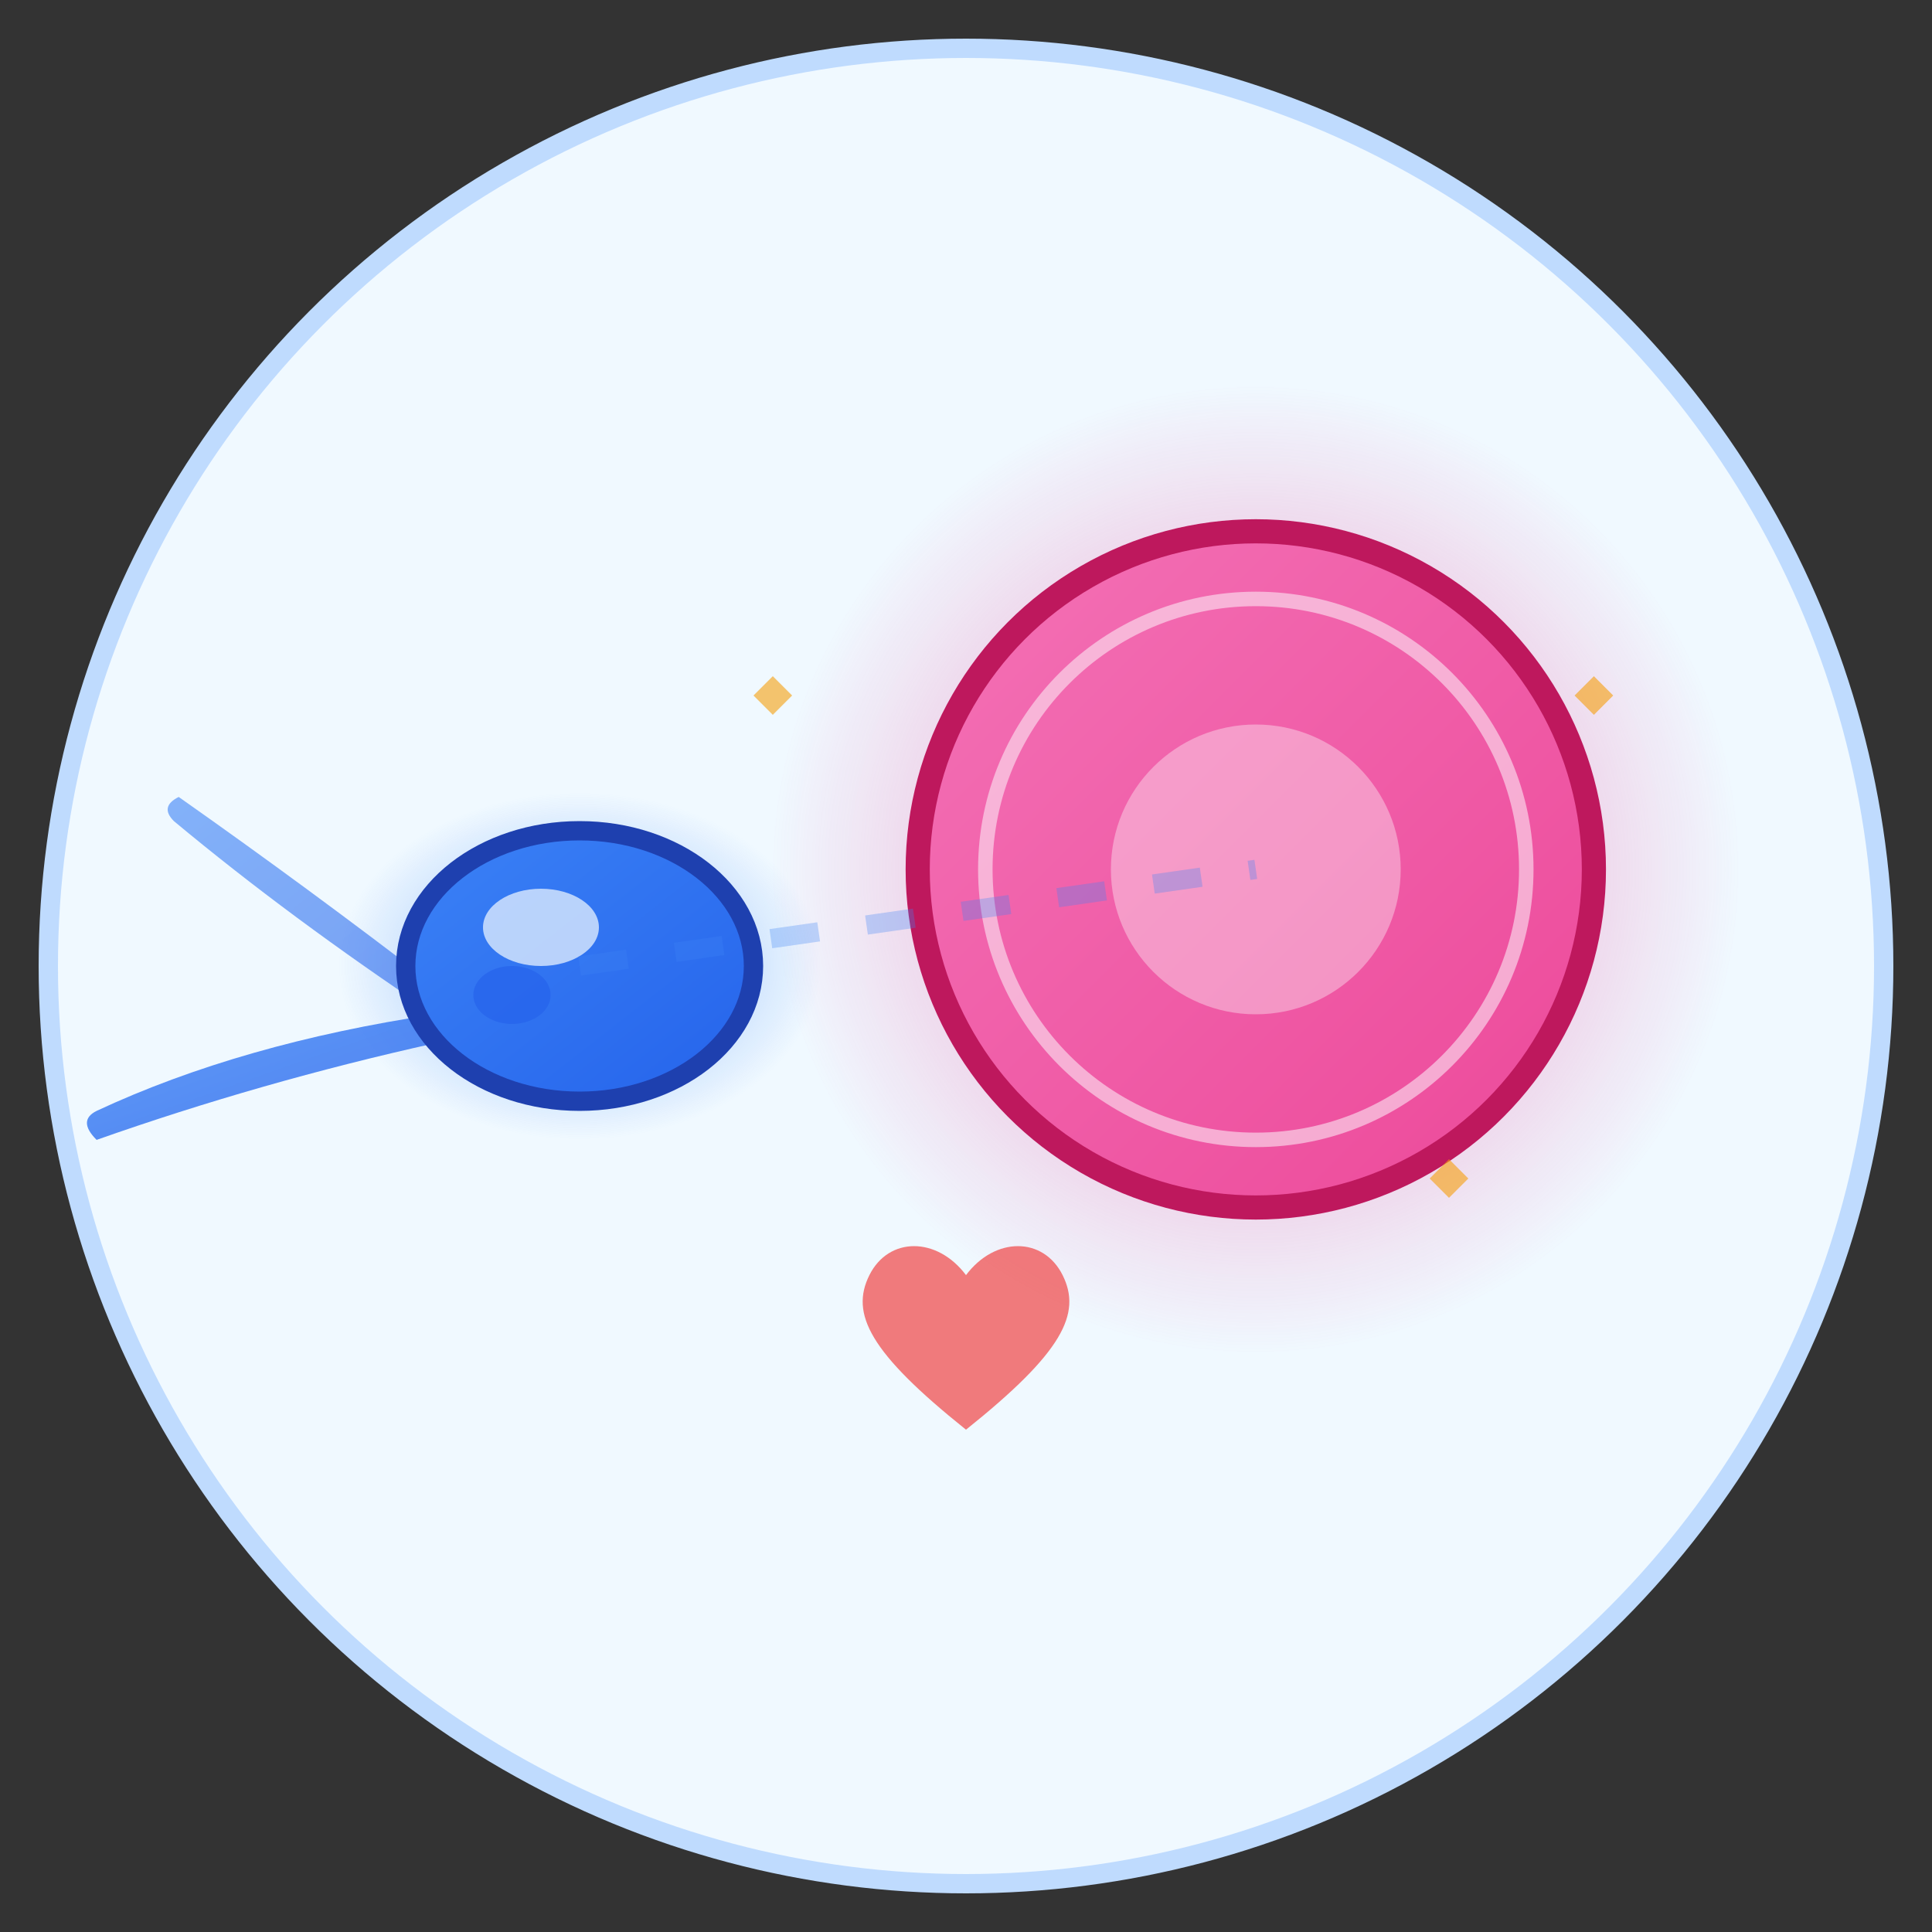
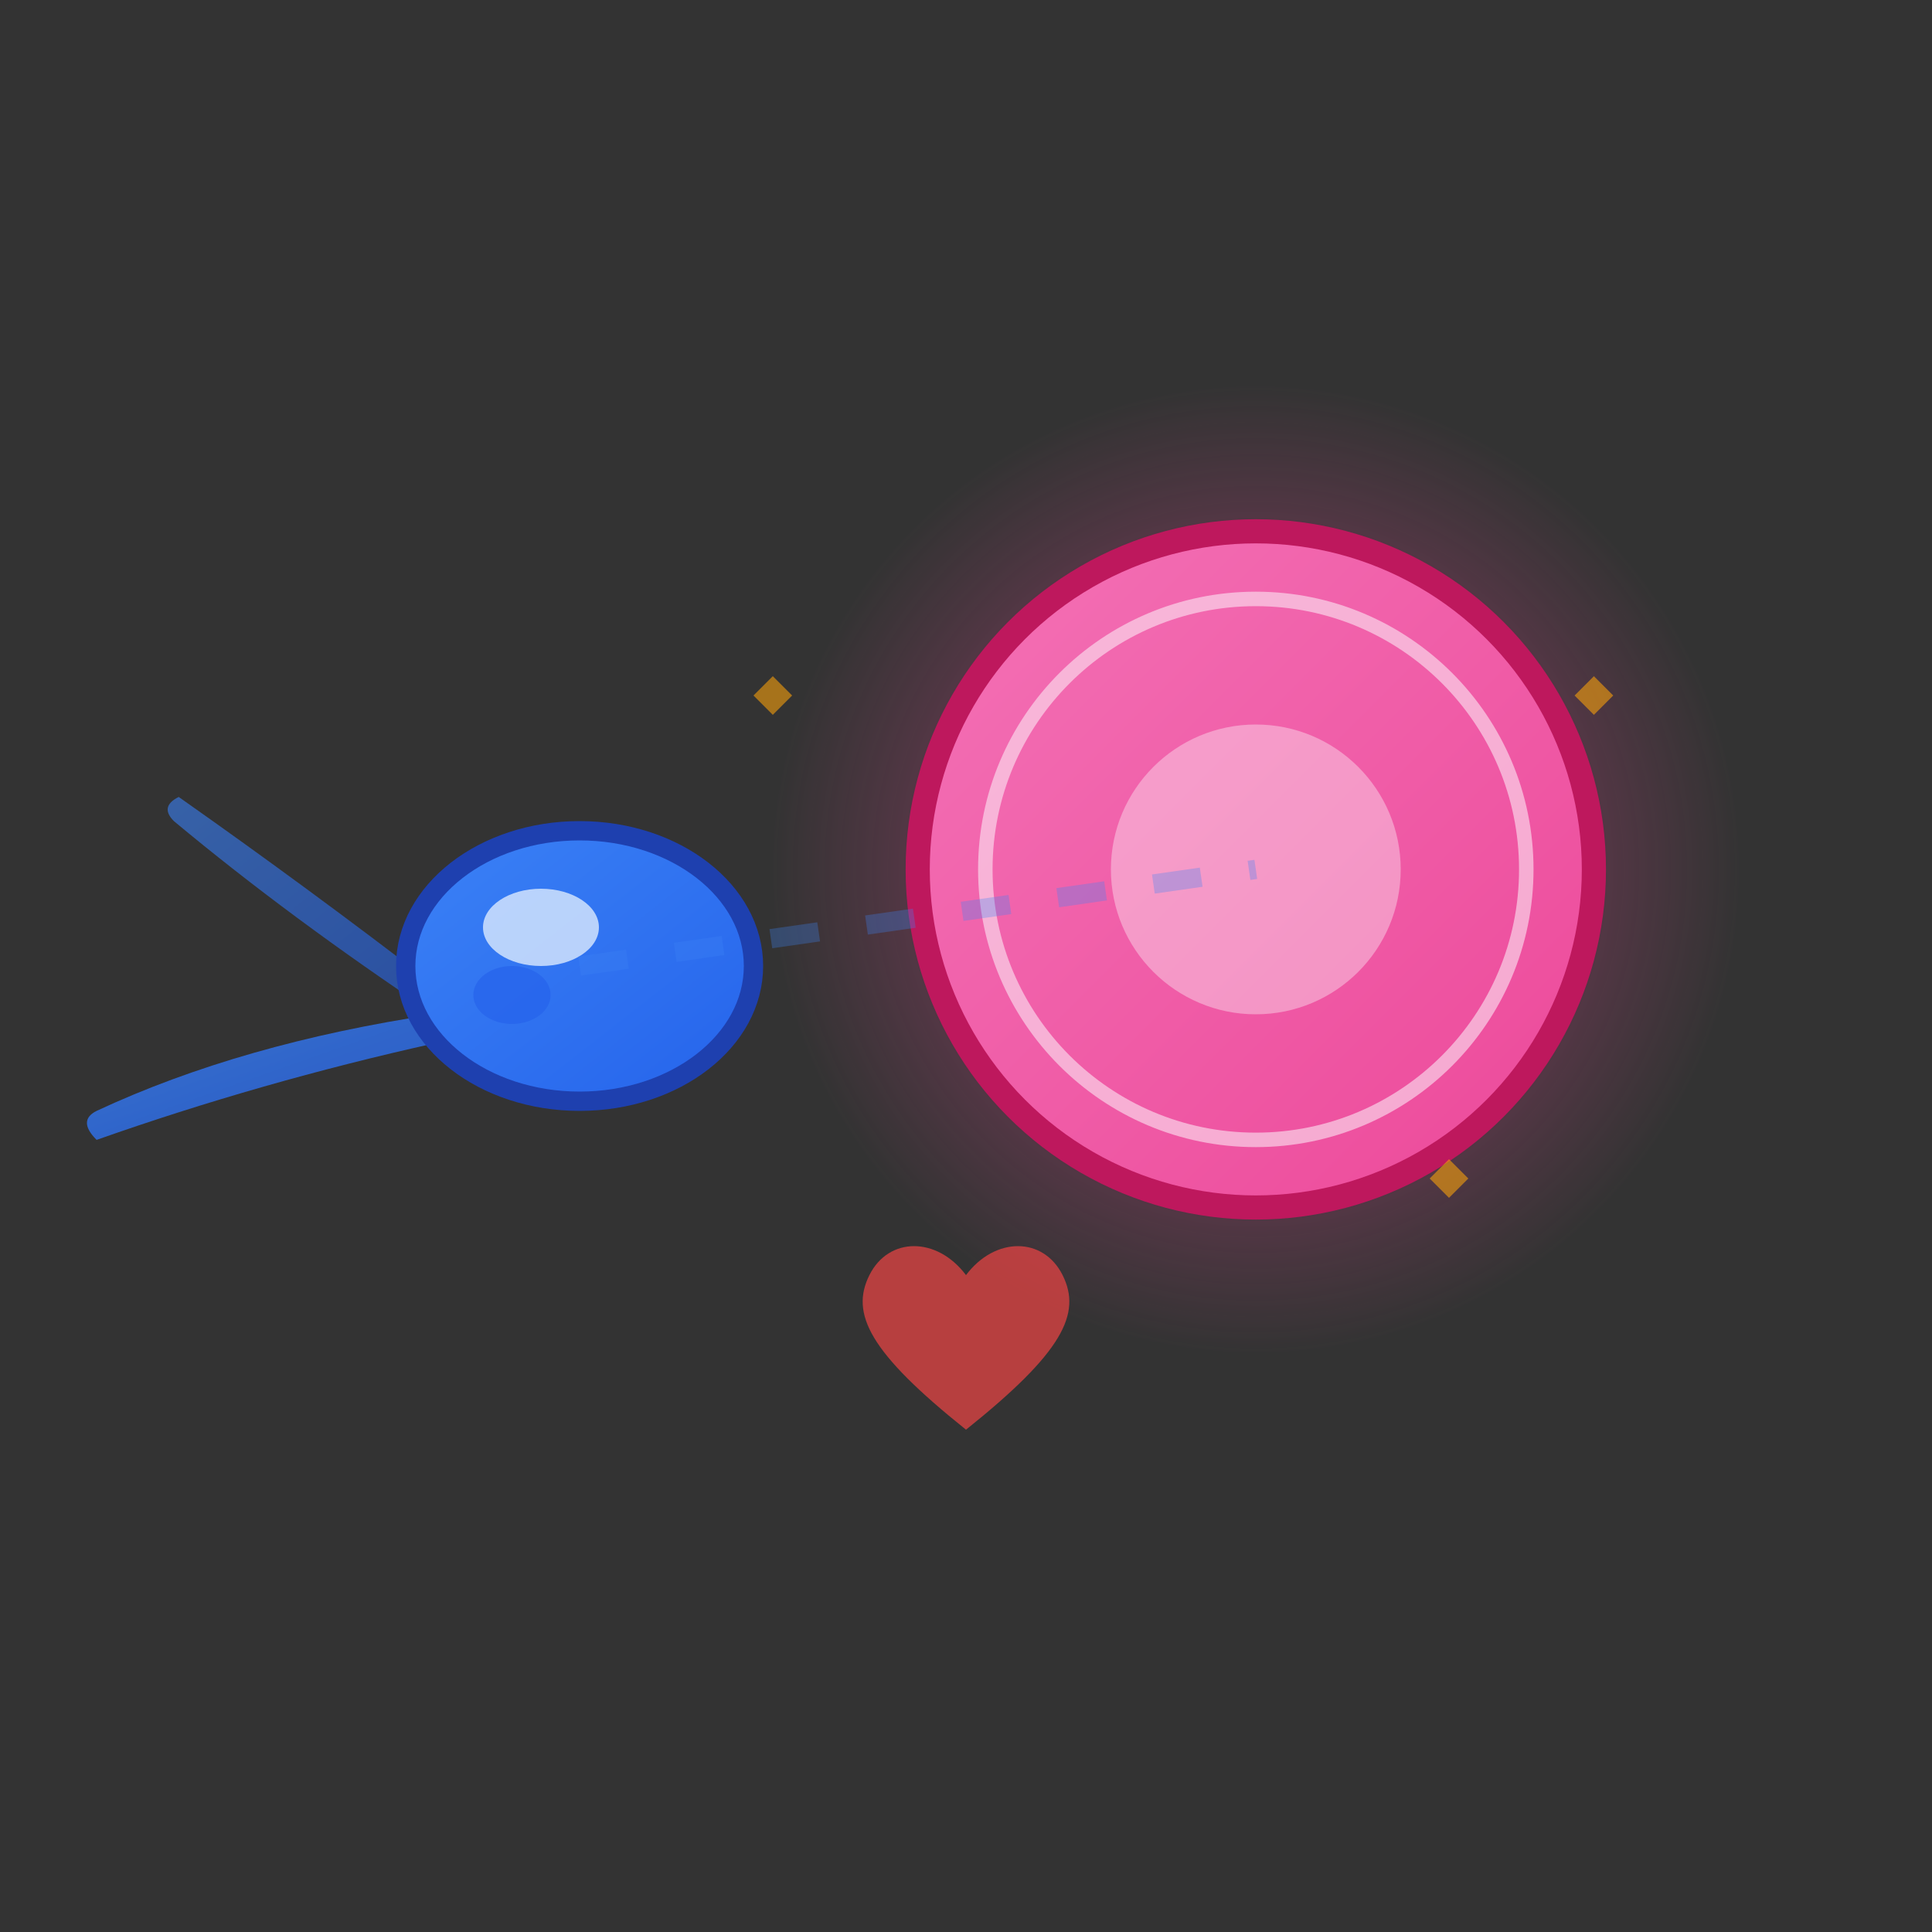
<svg xmlns="http://www.w3.org/2000/svg" viewBox="0 0 200 200" width="200" height="200">
  <rect x="0" y="0" width="200" height="200" fill="#333333" stroke="none" />
  <defs>
    <linearGradient id="spermGradient" x1="0%" y1="0%" x2="100%" y2="100%">
      <stop offset="0%" style="stop-color:#3b82f6;stop-opacity:1" />
      <stop offset="100%" style="stop-color:#2563eb;stop-opacity:1" />
    </linearGradient>
    <linearGradient id="eggGradient" x1="0%" y1="0%" x2="100%" y2="100%">
      <stop offset="0%" style="stop-color:#f472b6;stop-opacity:1" />
      <stop offset="100%" style="stop-color:#ec4899;stop-opacity:1" />
    </linearGradient>
    <radialGradient id="glowSperm" cx="50%" cy="50%" r="50%">
      <stop offset="70%" style="stop-color:#3b82f6;stop-opacity:0.3" />
      <stop offset="100%" style="stop-color:#3b82f6;stop-opacity:0" />
    </radialGradient>
    <radialGradient id="glowEgg" cx="50%" cy="50%" r="50%">
      <stop offset="70%" style="stop-color:#ec4899;stop-opacity:0.3" />
      <stop offset="100%" style="stop-color:#ec4899;stop-opacity:0" />
    </radialGradient>
  </defs>
-   <circle cx="100" cy="100" r="95" fill="#f0f9ff" stroke="#bfdbfe" stroke-width="2" />
  <circle cx="130" cy="90" r="50" fill="url(#glowEgg)" opacity="0.6" />
  <circle cx="130" cy="90" r="35" fill="url(#eggGradient)" stroke="#be185d" stroke-width="2.5" />
  <circle cx="130" cy="90" r="28" fill="none" stroke="#fce7f3" stroke-width="1.5" opacity="0.6" />
  <circle cx="130" cy="90" r="15" fill="#fdf2f8" opacity="0.4" />
-   <ellipse cx="60" cy="100" rx="25" ry="18" fill="url(#glowSperm)" opacity="0.6" />
  <path d="M 45 105 Q 25 108 10 115 Q 8 116 10 118 Q 27 112 45 108" fill="url(#spermGradient)" opacity="0.8">
    <animateTransform attributeName="transform" type="translate" values="0,0; -2,3; 0,0; 2,-3; 0,0" dur="1.5s" repeatCount="indefinite" />
  </path>
  <path d="M 45 105 Q 30 95 18 85 Q 16.5 83.5 18.5 82.5 Q 32 92 45 102" fill="url(#spermGradient)" opacity="0.6">
    <animateTransform attributeName="transform" type="translate" values="0,0; -1,-2; 0,0; 1,2; 0,0" dur="1.5s" begin="0.3s" repeatCount="indefinite" />
  </path>
  <ellipse cx="60" cy="100" rx="18" ry="14" fill="url(#spermGradient)" stroke="#1e40af" stroke-width="2" />
  <ellipse cx="56" cy="96" rx="6" ry="4" fill="#dbeafe" opacity="0.8" />
  <ellipse cx="53" cy="103" rx="4" ry="3" fill="#2563eb" opacity="0.7" />
  <path d="M 60 100 Q 95 95 130 90" stroke="#3b82f6" stroke-width="2" stroke-dasharray="5,5" fill="none" opacity="0.3">
    <animate attributeName="stroke-dashoffset" from="0" to="10" dur="1s" repeatCount="indefinite" />
  </path>
  <g opacity="0.6">
    <path d="M 165 70 L 167 72 L 165 74 L 163 72 Z" fill="#f59e0b">
      <animate attributeName="opacity" values="0.3;1;0.3" dur="2s" repeatCount="indefinite" />
    </path>
    <path d="M 150 120 L 152 122 L 150 124 L 148 122 Z" fill="#f59e0b">
      <animate attributeName="opacity" values="0.3;1;0.3" dur="2s" begin="0.5s" repeatCount="indefinite" />
    </path>
    <path d="M 80 70 L 82 72 L 80 74 L 78 72 Z" fill="#f59e0b">
      <animate attributeName="opacity" values="0.3;1;0.3" dur="2s" begin="1s" repeatCount="indefinite" />
    </path>
  </g>
  <g transform="translate(100, 140)">
    <path d="M 0,-8 C -3,-12 -8,-12 -10,-8 C -12,-4 -10,0 0,8 C 10,0 12,-4 10,-8 C 8,-12 3,-12 0,-8 Z" fill="#ef4444" opacity="0.7">
      <animate attributeName="opacity" values="0.7;1;0.7" dur="1.5s" repeatCount="indefinite" />
      <animateTransform attributeName="transform" type="scale" values="1;1.1;1" dur="1.5s" additive="sum" repeatCount="indefinite" />
    </path>
  </g>
</svg>